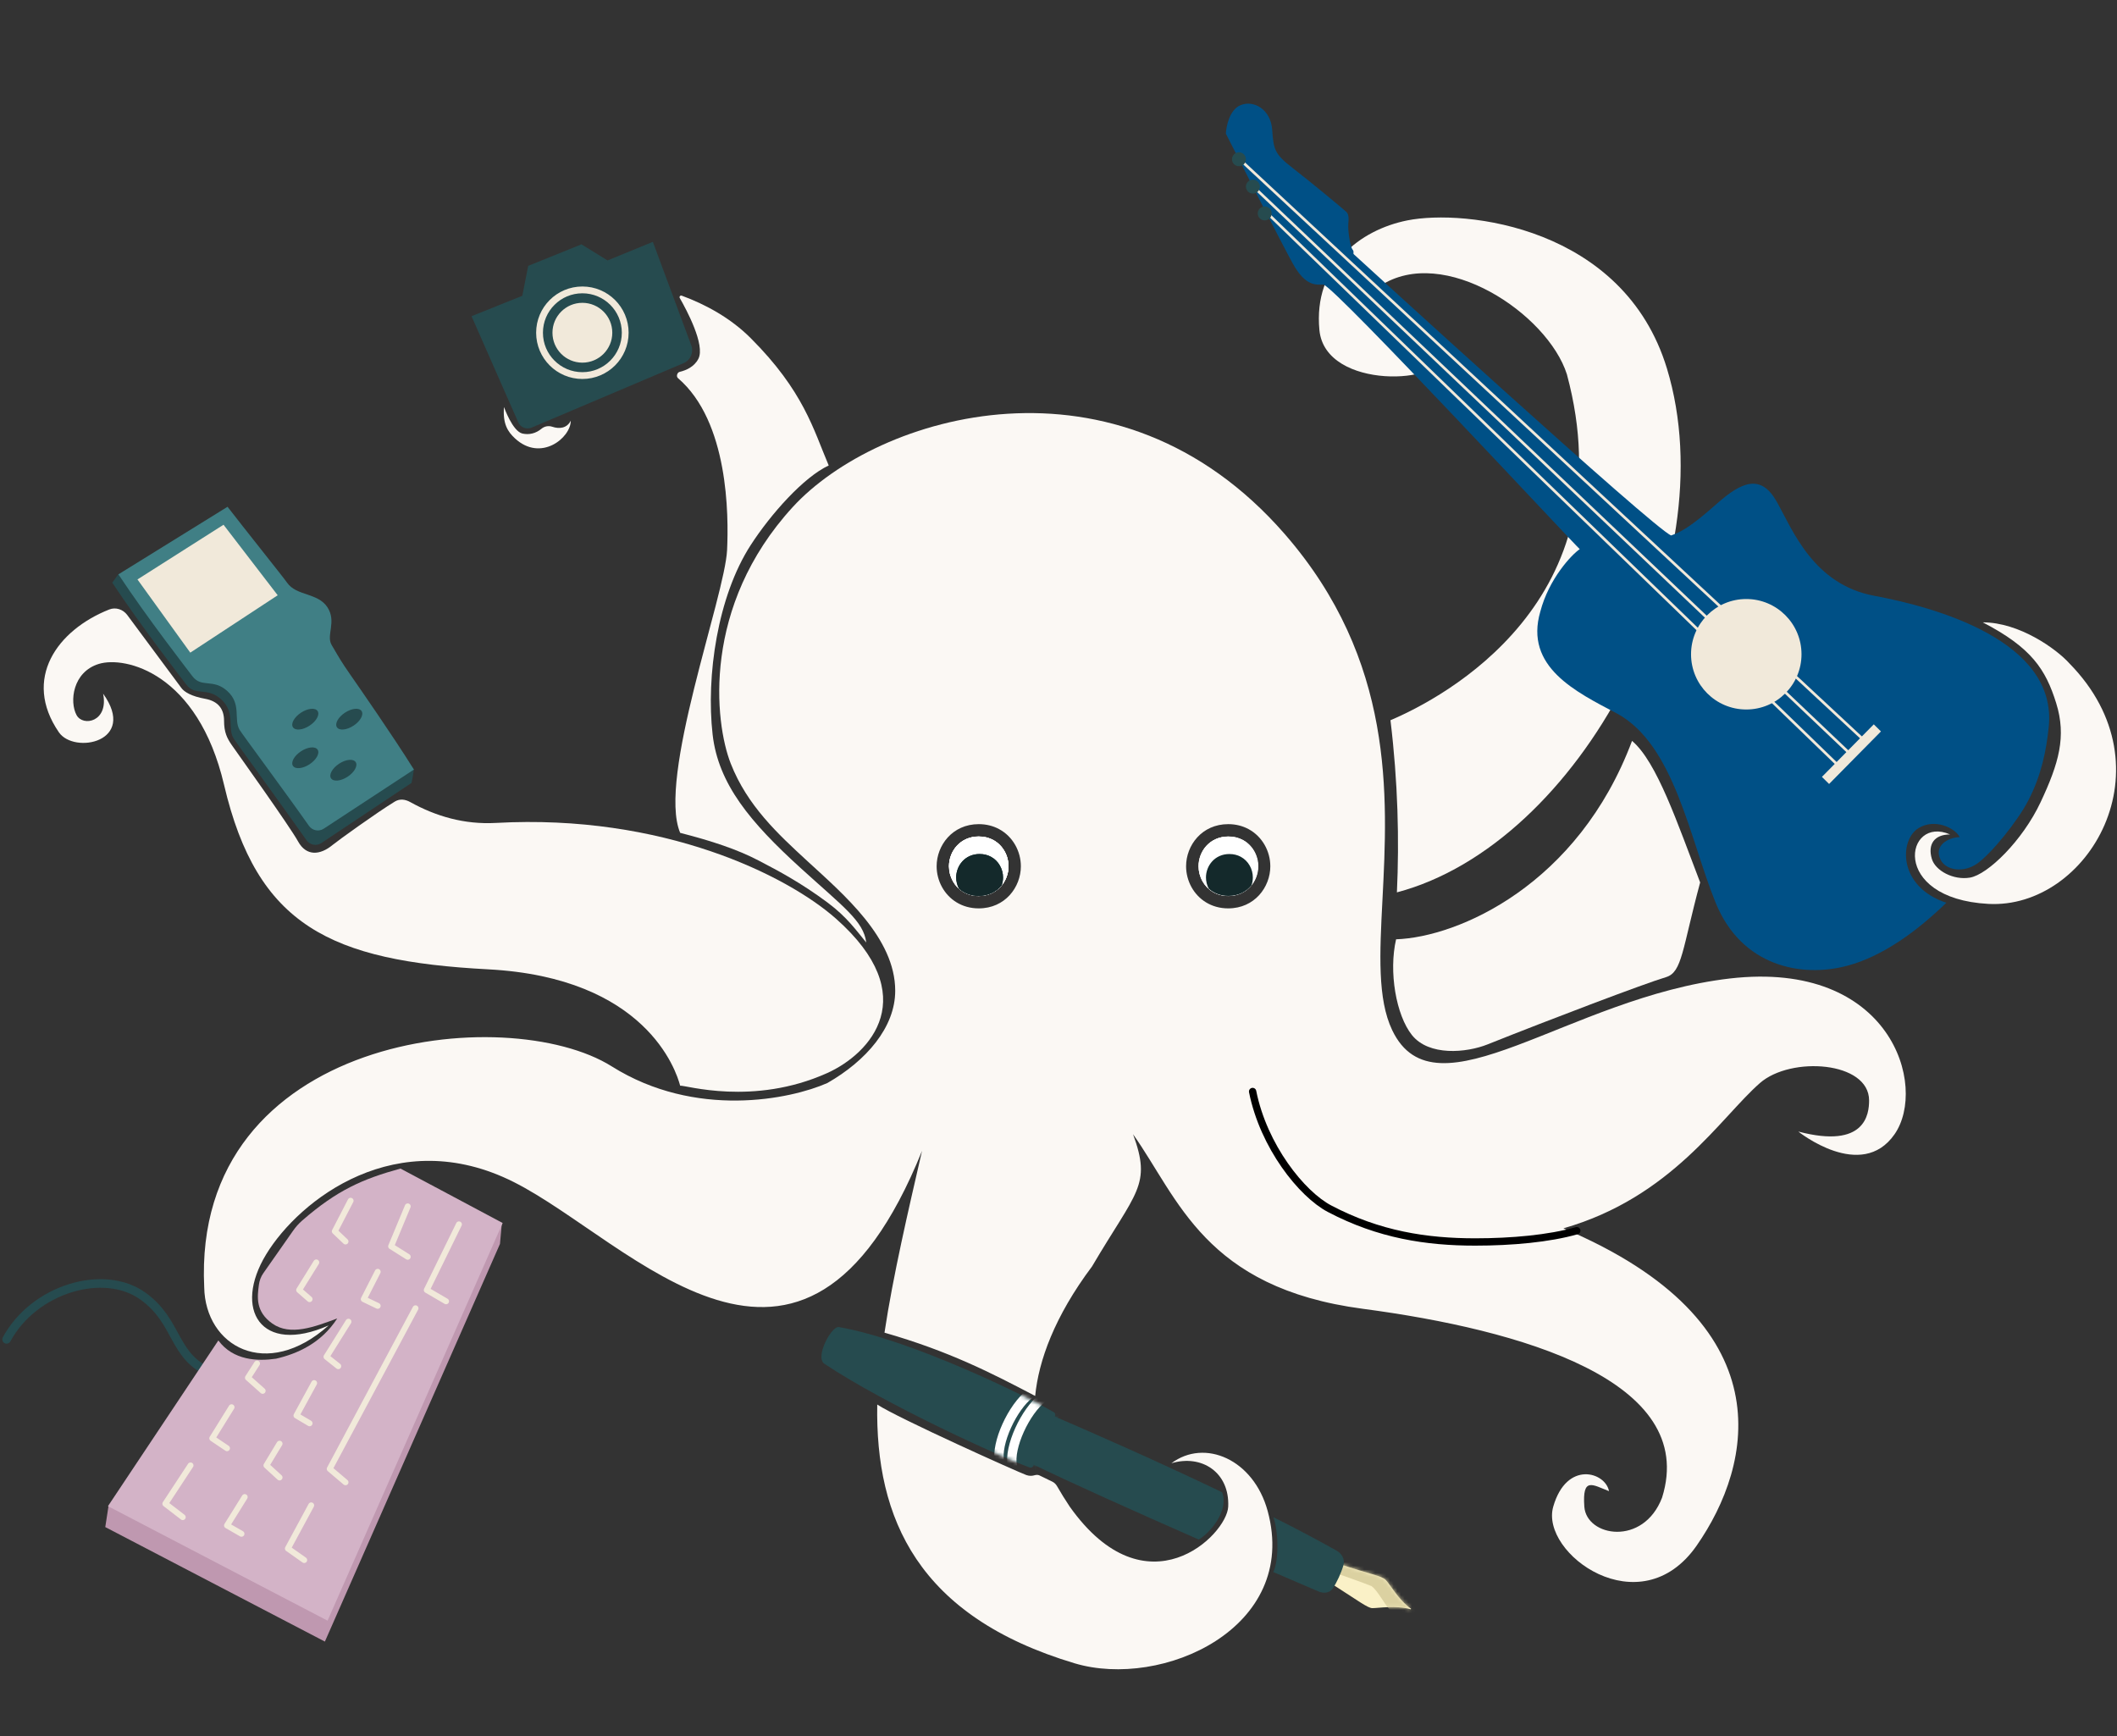
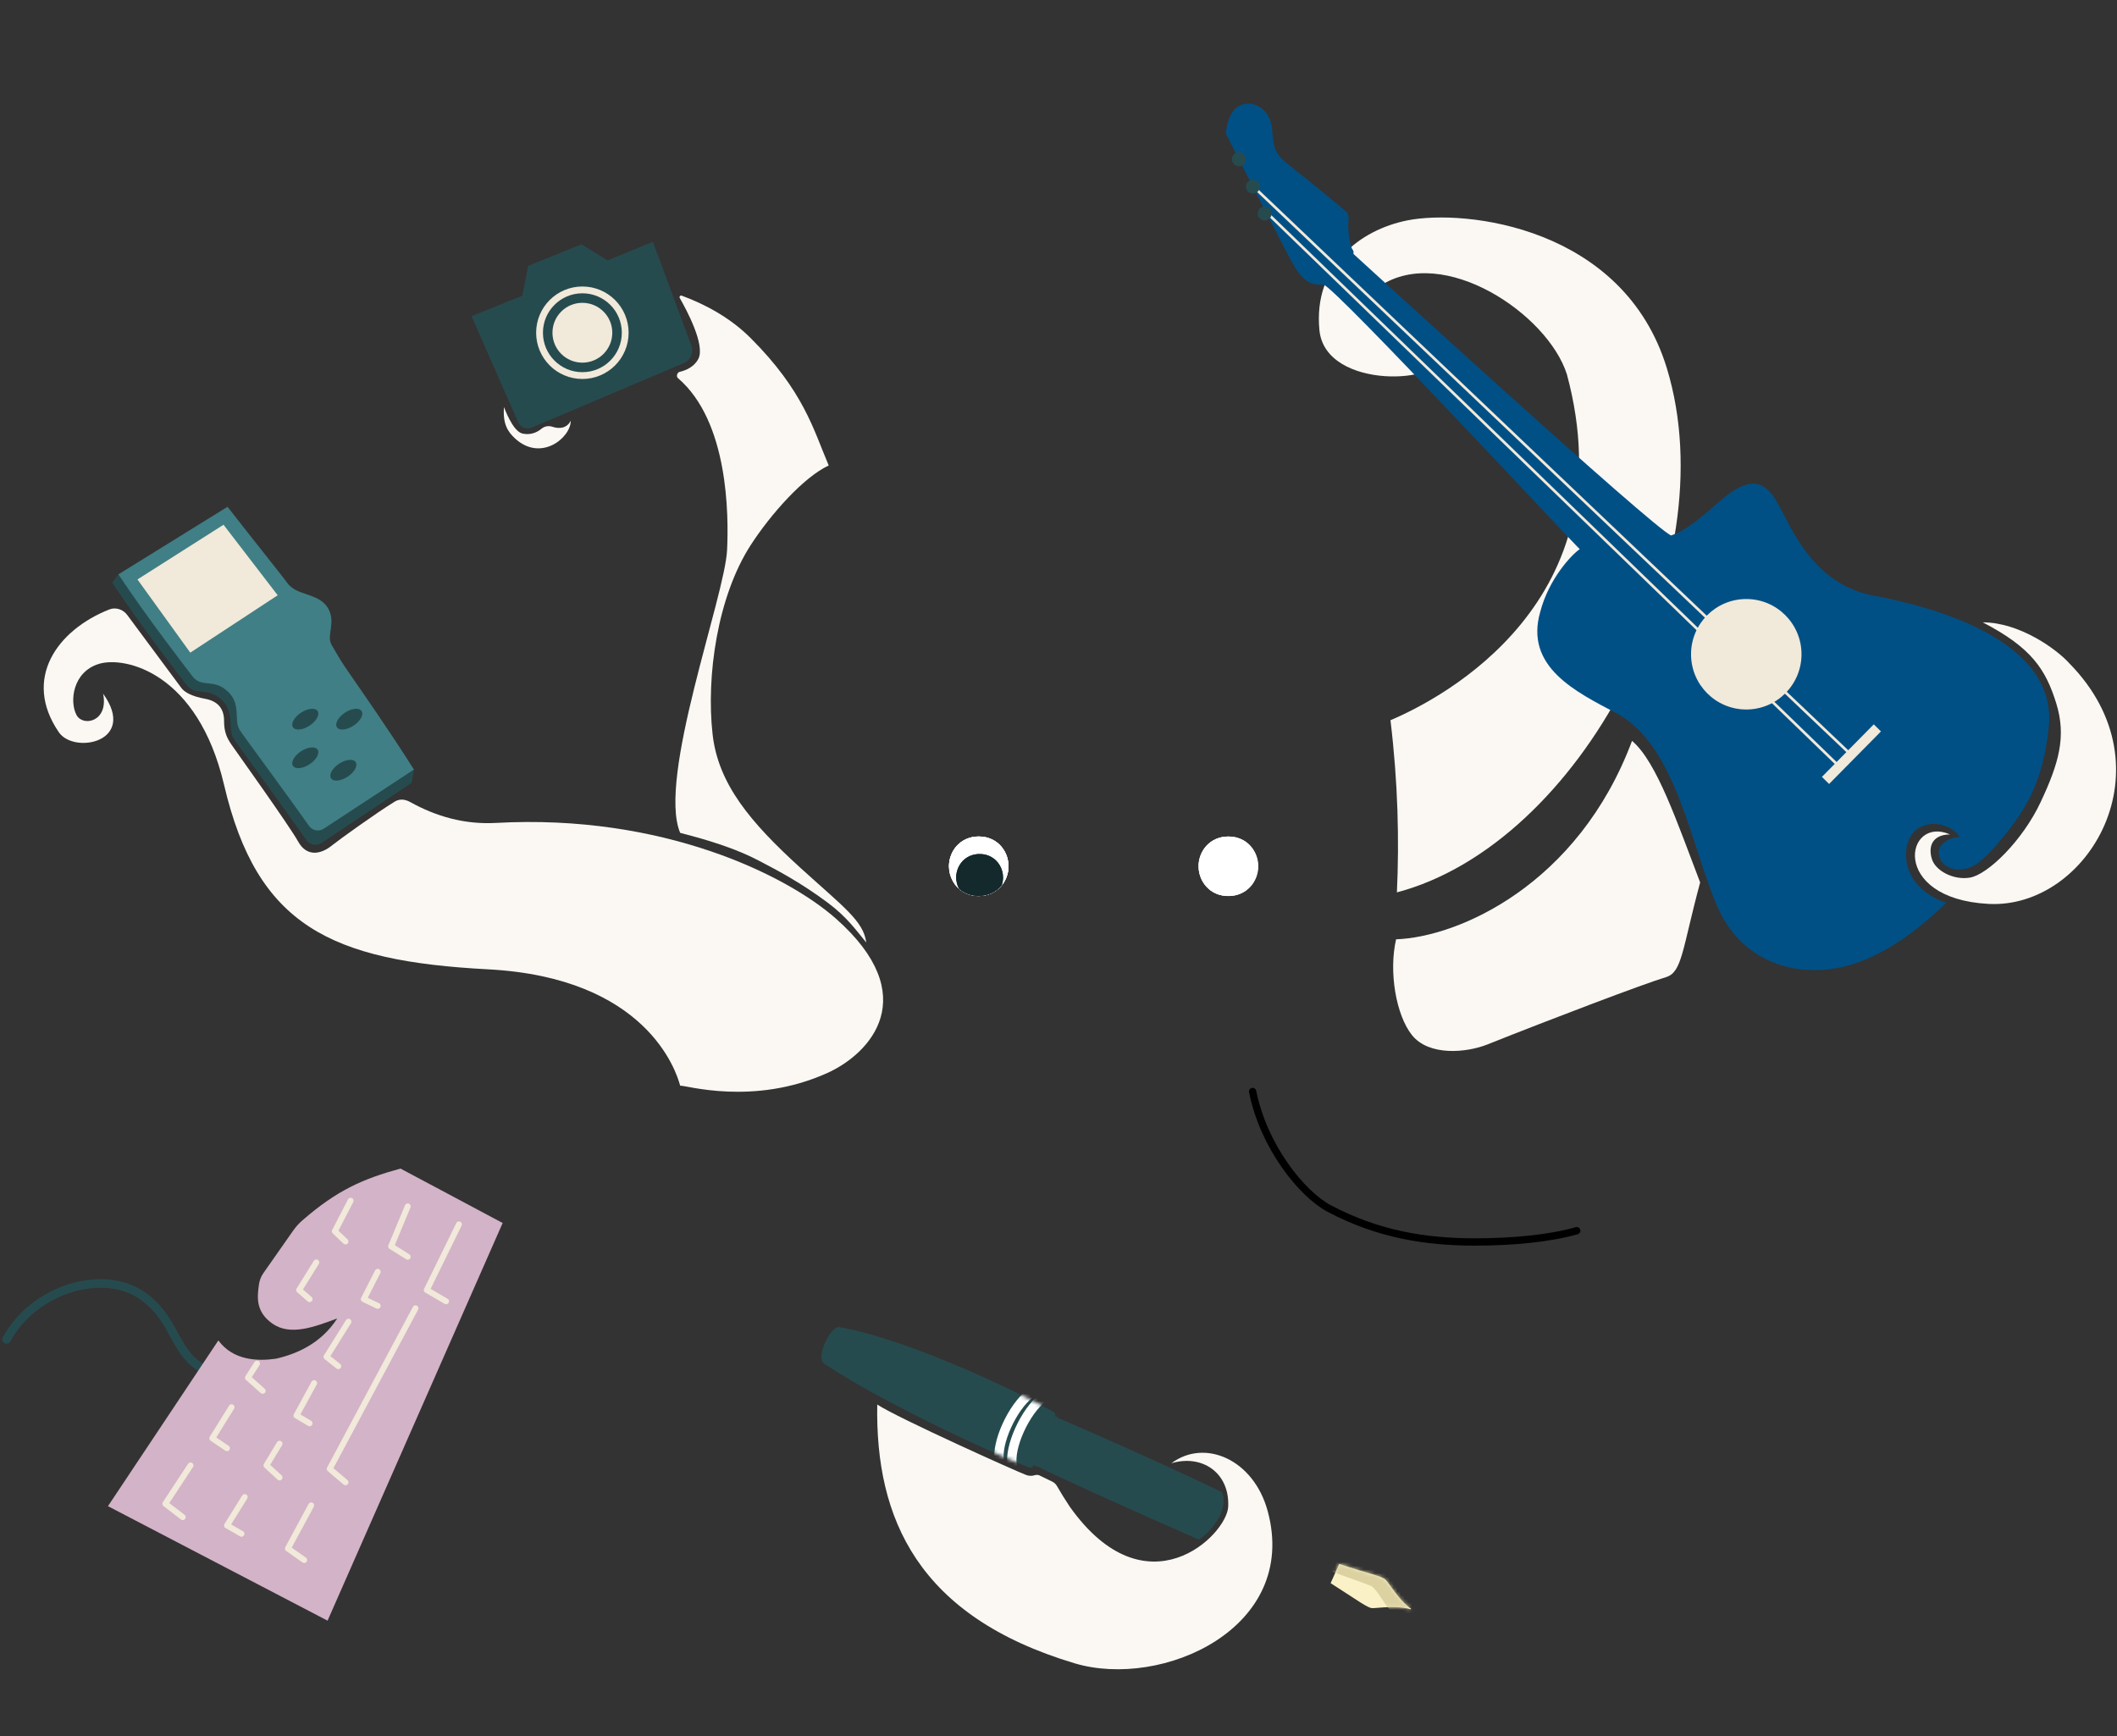
<svg xmlns="http://www.w3.org/2000/svg" width="578" height="474" viewBox="0 0 578 474" fill="none">
  <rect x="0" y="0" width="578" height="474" fill="#333333" stroke="none" />
  <path d="M57.515 374.751C47.046 370.359 48.803 360.915 39.066 353.887C28.367 346.164 9.27 351.837 1.803 365.673" stroke="#264B4F" stroke-width="2.343" stroke-linecap="round" stroke-linejoin="round" />
-   <path d="M88.701 448.18L28.743 416.92L29.622 411.21L107.956 353.667L121.476 344.506L137.02 333.974L136.507 339.611L88.701 448.18Z" fill="#BF98B0" />
  <path d="M89.434 442.47L29.476 411.21L59.615 365.966C63.693 371.457 70.326 371.677 75.378 370.945C81.088 369.627 87.677 366.772 92.07 359.963C85.92 362.233 79.278 364.835 74.353 361.354C69.721 358.081 70.25 354.078 70.683 350.796L70.686 350.779C70.835 349.653 71.225 348.564 71.877 347.634L80.007 336.03C80.725 335.004 81.558 334.056 82.502 333.234C92.008 324.962 98.948 321.901 109.347 319.039L137.24 333.901L89.434 442.47Z" fill="#D3B3C7" />
  <path d="M103.122 347.225L99.315 354.692L103.122 356.522M113.445 357.181L90.018 401.034L94.337 404.694M95.142 360.842L89.139 370.432L92.361 372.995M70.178 372.262L67.689 376.143L71.716 379.73M85.772 377.607L80.94 386.465L84.527 388.588M63.223 384.196L57.952 392.688L61.979 395.397M52.022 400.082L45.141 410.551L49.899 414.211M76.328 394.152L72.74 400.082L76.328 403.376M66.811 408.721L61.979 416.481L65.932 418.75M84.966 410.99L78.597 422.777L83.063 425.925M111.322 329.362L106.783 340.27L111.322 343.125M125.305 334.267L116.52 352.203L121.791 355.278M95.728 327.824L91.409 336.17L94.337 338.952M86.357 344.663L81.672 352.203L84.527 354.692" stroke="#F1E9DA" stroke-width="1.611" stroke-linecap="round" stroke-linejoin="round" />
  <path d="M445.594 202.271C430.879 241.584 398.155 255.86 381.17 256.446C379.12 265.304 381.17 277.164 385.49 282.581C390.132 288.403 400.382 287.44 406.135 285.144C423.925 278.042 448.816 268.598 454.892 266.768C459.296 265.442 459.289 259.082 464.189 240.925C457.943 224.643 452.403 208.054 445.594 202.271Z" fill="#FBF8F4" />
  <path d="M427.806 102.194C444.425 163.983 393.986 190.557 379.637 196.634C381.687 213.618 382.053 229.285 381.394 243.634C431.469 230.383 471.591 154.723 455.114 100.583C443.327 61.856 399.987 57.023 384.247 60.172C371.291 62.763 358.553 72.544 360.236 90.115C361.839 106.851 395.378 104.683 392.885 96.85C391.342 91.998 388.349 93.043 385.641 93.043C375.757 93.043 368.071 83.526 376.856 78.035C394.133 66.688 422.535 85.649 427.806 102.194Z" fill="#FBF8F4" />
  <path d="M198.516 150.146C197.93 162.811 179.408 212.447 185.704 227.381C194.416 229.626 201.287 231.895 207.081 234.922L207.438 235.108C212.297 237.646 218.615 240.945 226.042 246.489C231.24 250.369 233.729 253.956 236.511 257.324C235.779 251.467 230.32 247.649 218.575 236.972C204.885 224.526 196.1 214.057 194.562 200.514C192.763 184.662 195.879 162.871 204.958 148.828C210.449 140.336 219.454 130.233 226.262 127.085C222.089 117.275 219.454 106.806 204.958 92.311C199.483 86.835 192.709 83.145 186.129 80.719C185.742 80.576 185.386 80.999 185.591 81.357C187.427 84.559 192.599 94.185 190.682 97.948C189.55 100.17 187.291 101.12 185.568 101.525C184.873 101.689 184.565 102.778 185.107 103.242C198.941 115.092 198.955 140.655 198.516 150.146Z" fill="#FBF8F4" />
  <path d="M140.607 119.691C147.646 126.208 155.835 119.544 155.835 114.859C154.781 116.955 152.71 117.158 150.744 116.498C149.762 116.168 148.646 116.385 147.85 117.048C146.303 118.337 144.48 118.772 142.657 118.373C139.935 117.778 137.605 111.125 137.605 111.125C137.239 115.737 138.63 117.86 140.607 119.691Z" fill="#FBF8F4" />
  <path d="M135.408 224.672C181.057 222.148 214.913 239.021 228.237 250.808C252.107 271.923 237.694 287.642 225.821 292.977C205.616 302.054 187.02 296.198 185.703 296.417C184.605 292.244 176.332 266.914 133.285 264.645C90.238 262.375 70.192 252.74 61.174 214.277C54 183.675 34.16 179.063 26.986 181.259C19.804 183.458 18.931 191.615 20.909 195.242C22.666 198.464 29.694 197.073 28.157 189.386C37.601 202.563 20.246 206 16.077 199.928C6.054 185.326 15.622 172.022 29.819 166.403C31.605 165.696 33.604 166.371 34.749 167.914C40.362 175.478 48.96 187.065 49.534 187.848C50.339 188.946 52.316 190.118 55.977 190.777C59.637 191.435 61.174 193.632 61.174 196.78C61.174 199.928 61.98 201.538 63.297 203.442C64.615 205.345 79.136 225.636 81.38 229.724C83.624 233.811 87.383 233.531 90.824 230.676C92.173 229.556 103.045 221.724 107.807 218.838C109.142 218.028 110.629 218.217 111.995 218.975C119.049 222.886 126.8 225.148 135.408 224.672Z" fill="#FBF8F4" />
  <path d="M267.226 228.405C268.757 228.405 270.072 228.764 271.166 229.353C273.793 230.767 275.327 233.617 275.327 236.505C275.327 240.609 272.276 244.606 267.226 244.606C263.886 244.606 261.479 242.889 260.189 240.577C259.494 239.332 259.126 237.915 259.126 236.505C259.126 232.402 262.176 228.405 267.226 228.405Z" fill="#FBF8F4" />
  <path d="M335.334 228.405C336.864 228.405 338.179 228.764 339.273 229.353C341.9 230.767 343.434 233.617 343.434 236.505C343.434 240.609 340.384 244.606 335.334 244.606C331.993 244.606 329.586 242.889 328.296 240.577C327.601 239.332 327.233 237.915 327.233 236.505C327.233 232.402 330.283 228.405 335.334 228.405Z" fill="#FBF8F4" />
-   <path fill-rule="evenodd" clip-rule="evenodd" d="M216.415 138.463C239.579 113.17 305.046 93.312 350.762 145.8C380.821 180.313 378.914 217.266 377.452 245.588C376.691 260.338 376.051 272.748 380.109 281.252C391.961 306.085 428.296 272.222 472.318 267.143C516.34 262.064 526.347 296.595 517.269 309.668C508.191 322.741 490.987 308.936 490.987 308.936C509.362 313.768 510.314 304.105 510.314 300.444C510.314 289.756 488.965 288.294 480.518 295.685C469.731 305.124 456.442 326.887 426.856 335.359C487.619 361.05 478.688 399.789 463.241 421.971C447.794 444.154 420.413 424.094 424.074 411.356C427.734 398.618 438.35 401.912 439.301 407.11C434.762 405.353 431.98 403.157 432.566 411.356C433.152 419.555 448.672 422.264 453.797 408.867C463.753 376.948 415.289 363.038 372.101 357.328C328.913 351.617 321.801 327.239 309.355 309.668C314.48 323.651 310.307 325.116 298.154 345.761C287.878 359.472 283.563 371.546 282.633 381.121C270.774 374.898 259.133 368.895 241.49 363.843C243.814 348.347 247.975 330.573 251.739 314.207C219.015 395.25 172.234 338.822 140.315 322.741C108.396 306.661 81.748 327.531 72.67 342.466C63.592 357.401 71.132 370.066 89.727 361.867C72.67 377.094 56.051 367.504 55.758 351.471C52.391 282.288 138.484 273.21 167.036 291.147C189.877 305.496 215.793 300.151 225.896 295.685C236.512 289.609 244.418 280.49 244.418 270.502C244.418 256.075 230.345 244.214 220.394 235.052C212.438 227.727 204.024 219.979 199.506 208.446C195.084 197.158 191.606 165.553 216.415 138.463ZM255.728 236.505C255.728 230.809 260.027 225.007 267.226 225.007C269.305 225.007 271.175 225.498 272.776 226.36C276.603 228.42 278.725 232.482 278.725 236.505C278.725 242.201 274.426 248.004 267.226 248.004C262.571 248.004 259.07 245.546 257.221 242.232C256.245 240.484 255.728 238.498 255.728 236.505ZM323.835 236.505C323.835 230.809 328.134 225.007 335.334 225.007C337.412 225.007 339.282 225.498 340.884 226.36C344.71 228.42 346.832 232.482 346.832 236.505C346.832 242.201 342.533 248.004 335.334 248.004C330.678 248.004 327.177 245.546 325.328 242.232C324.353 240.484 323.835 238.498 323.835 236.505Z" fill="#FBF8F4" />
  <path d="M293.395 454.11C317.262 461.251 354.809 444.52 346.106 412.527C342.262 398.398 328.902 392.688 319.824 399.496C328.023 397.007 335.766 401.922 335.334 411.356C334.978 419.116 312.989 440.786 292.078 411.356C290.916 409.626 289.653 407.587 288.578 405.714C288.28 405.195 287.835 404.773 287.297 404.512L283.747 402.788C283.328 402.584 282.728 402.686 282.279 402.814C281.78 402.956 281.057 403.008 280.218 402.717C278.314 402.058 245.151 387.197 239.513 383.463C238.963 414.628 250.643 441.319 293.395 454.11Z" fill="#FBF8F4" />
  <path fill-rule="evenodd" clip-rule="evenodd" d="M271.166 229.353C270.072 228.764 268.757 228.405 267.226 228.405C262.176 228.405 259.126 232.402 259.126 236.505C259.126 237.915 259.494 239.332 260.189 240.577C261.479 242.889 263.886 244.606 267.226 244.606C272.276 244.606 275.327 240.609 275.327 236.505C275.327 233.617 273.793 230.767 271.166 229.353ZM335.334 228.405C336.864 228.405 338.179 228.764 339.273 229.353C341.9 230.767 343.434 233.617 343.434 236.505C343.434 240.609 340.384 244.606 335.334 244.606C331.993 244.606 329.586 242.889 328.296 240.577C327.601 239.332 327.233 237.915 327.233 236.505C327.233 232.402 330.283 228.405 335.334 228.405Z" fill="#FBF8F4" />
  <path d="M430.5 336C422.935 338.166 412.698 339.081 402.772 339.081C389.5 339.081 376.524 337.118 363 330C355.4 326 345 313 342 298" stroke="#000000" stroke-width="2" stroke-linecap="round" stroke-linejoin="round" />
  <path d="M267.225 244.639C272.31 244.639 275.36 240.572 275.36 236.505C275.36 233.636 273.842 230.767 271.164 229.326C270.045 228.723 268.724 228.37 267.225 228.37C262.141 228.37 259.091 232.438 259.091 236.505C259.091 237.917 259.459 239.33 260.152 240.572C261.455 242.906 263.907 244.639 267.225 244.639Z" fill="white" />
  <path d="M267.225 244.639C272.31 244.639 275.36 240.572 275.36 236.505C275.36 233.636 273.842 230.767 271.164 229.326C270.045 228.723 268.724 228.37 267.225 228.37C262.141 228.37 259.091 232.438 259.091 236.505C259.091 237.917 259.459 239.33 260.152 240.572C261.455 242.906 263.907 244.639 267.225 244.639Z" fill="white" />
  <path d="M335.425 244.639C340.509 244.639 343.559 240.572 343.559 236.505C343.559 233.636 342.042 230.767 339.363 229.326C338.244 228.723 336.923 228.37 335.425 228.37C330.341 228.37 327.29 232.438 327.29 236.505C327.29 237.917 327.658 239.33 328.351 240.572C329.654 242.906 332.106 244.639 335.425 244.639Z" fill="white" />
  <path d="M267.462 233.163C268.641 233.163 269.681 233.441 270.561 233.915C272.668 235.049 273.862 237.306 273.862 239.563C273.862 240.291 273.736 241.019 273.496 241.709C272.101 243.433 269.956 244.605 267.224 244.605C264.99 244.605 263.173 243.836 261.829 242.635C261.328 241.689 261.063 240.626 261.062 239.563C261.062 236.363 263.463 233.163 267.462 233.163Z" fill="#14292B" />
  <path d="M267.462 233.163C268.641 233.163 269.681 233.441 270.561 233.915C272.668 235.049 273.862 237.306 273.862 239.563C273.862 240.291 273.736 241.019 273.496 241.709C272.101 243.433 269.956 244.605 267.224 244.605C264.99 244.605 263.173 243.836 261.829 242.635C261.328 241.689 261.063 240.626 261.062 239.563C261.062 236.363 263.463 233.163 267.462 233.163Z" fill="#14292B" />
-   <path d="M335.662 233.163C336.84 233.163 337.88 233.441 338.76 233.915C340.867 235.049 342.061 237.306 342.061 239.563C342.061 240.291 341.935 241.019 341.696 241.709C340.301 243.433 338.156 244.605 335.423 244.605C333.189 244.605 331.372 243.836 330.028 242.635C329.527 241.689 329.262 240.626 329.262 239.563C329.262 236.363 331.662 233.163 335.662 233.163Z" fill="#14292B" />
  <path d="M352.969 71.953C356.471 78.271 359.353 77.722 361.346 77.686C364.955 78.819 430.001 148.849 431.316 149.922C429.05 151.458 422.886 158.047 420.552 166.962C416.134 182.094 430.313 188.921 441.483 194.805C457.186 203.3 461.331 229.047 468.42 246.468C475.508 263.889 491.913 266.988 504.316 263.677C514.144 261.096 523.712 253.959 531.397 246.468C518.146 242.096 518.512 229.285 523.857 226.064C528.322 223.372 533.813 226.064 535.058 228.553C531.836 228.626 527.883 230.901 529.86 234.776C531.324 237.645 536.134 238.409 539.889 235.727C543.759 232.963 550.845 224.233 553.799 218.523C557.36 211.641 558.705 204.883 559.363 198.464C561.779 174.89 528.302 165.75 511.697 162.654C495.093 159.559 489.446 144.705 485.123 137.005C480.799 129.305 475.554 131.492 468.781 137.494C462.008 143.496 459.246 145.14 456.274 146.19C451.759 144.575 370.08 69.855 369.674 69.464C369.268 69.072 369.863 68.862 369.251 68.075C368.639 67.289 367.963 62.914 368.13 61.117C368.298 59.319 368.182 58.424 367.574 57.837C366.965 57.249 358.061 49.83 353.007 45.932C347.953 42.033 347.732 40.841 347.336 35.365C346.94 29.889 342.306 27.179 338.645 28.74C335.716 29.988 334.791 34.424 334.695 36.486C339.619 46.202 350.168 66.898 352.969 71.953Z" fill="#005086" />
-   <path d="M339.003 43.992L508.63 201.817" stroke="#F1E9DA" stroke-width="0.732" stroke-linecap="round" stroke-linejoin="round" />
  <path d="M342.591 51.313L505.31 205.985" stroke="#F1E9DA" stroke-width="0.732" stroke-linecap="round" stroke-linejoin="round" />
  <path d="M346.469 58.634L501.768 208.865" stroke="#F1E9DA" stroke-width="0.732" stroke-linecap="round" stroke-linejoin="round" />
  <path d="M542.89 246.782C570.051 248.246 592.965 209.592 564.999 181.113C561.414 177.131 551.309 169.912 541.353 169.912C554.604 176.794 558.523 182.691 561.412 192.021C564.216 201.077 562.144 208.347 557.166 218.962C552.188 229.578 542.671 238.802 537.839 239.607C533.309 240.362 528.395 237.704 527.443 234.483C526.272 230.521 528.102 227.821 532.421 227.821C520.269 222.476 515.73 245.318 542.89 246.782Z" fill="#FBF8F4" />
  <path d="M188.742 94.303L178.25 66.028L165.873 71.103L158.757 66.709L144.215 72.588L142.606 80.756L128.744 86.325L141.5 115.311C142.113 116.704 143.732 117.346 145.133 116.751L186.66 99.132C188.533 98.337 189.45 96.21 188.742 94.303Z" fill="#264B4F" />
  <circle cx="159.006" cy="90.843" r="11.696" stroke="#F1E9DA" stroke-width="1.856" />
  <circle cx="159.005" cy="90.843" r="8.168" fill="#F1E9DA" />
  <path d="M32.406 156.661L30.648 159.077C38.701 171.23 49.317 184.847 50.854 186.896C53.325 190.191 56.565 187.406 60.445 190.996C64.325 194.587 62.052 198.683 63.739 201.538C64.436 202.718 77.119 220.034 83.692 229.408C84.611 230.72 86.406 231.06 87.739 230.172L112.35 213.764C112.643 212.666 113.009 210.03 113.009 210.03C113.009 210.03 91.001 182.018 88.85 178.331C87.312 175.695 90.314 171.962 87.678 168.008C85.043 164.055 79.231 165.007 76.697 161.346C75.643 159.824 36.627 162.152 32.406 156.661Z" fill="#264B4F" />
  <path d="M62.126 138.359L32.33 156.807C40.383 168.96 50.998 182.577 52.536 184.627C55.007 187.921 58.246 185.136 62.126 188.727C66.006 192.317 63.733 196.414 65.421 199.269C66.118 200.448 77.928 216.335 84.358 225.473C85.275 226.776 87.057 227.122 88.389 226.249L113.007 210.104C107.296 200.928 98.072 187.702 95.436 183.895C93.303 180.814 92.707 179.792 90.667 176.293L90.531 176.062C88.994 173.426 91.996 169.692 89.36 165.739C86.725 161.786 80.913 162.737 78.379 159.077C77.324 157.554 66.348 143.849 62.126 138.359Z" fill="#407F85" />
  <path d="M61.03 143.264L37.53 158.199L51.953 178.185L75.819 162.518L61.03 143.264Z" fill="#F1E9DA" />
  <ellipse cx="95.358" cy="196.344" rx="4.027" ry="2.123" transform="rotate(-33.296 95.358 196.344)" fill="#264B4F" />
  <ellipse cx="83.351" cy="206.886" rx="4.027" ry="2.123" transform="rotate(-33.296 83.351 206.886)" fill="#264B4F" />
  <ellipse cx="93.746" cy="210.282" rx="4.027" ry="2.123" transform="rotate(-33.296 93.746 210.282)" fill="#264B4F" />
  <ellipse cx="83.351" cy="196.344" rx="4.027" ry="2.123" transform="rotate(-33.296 83.351 196.344)" fill="#264B4F" />
  <path d="M378.349 431.364C377.137 430.159 374.091 429.837 365.644 426.983L363.298 432.231C370.947 437.116 373.408 439.028 374.678 439.05C376.252 439.076 381.144 438.208 385.121 439.364C385.203 439.388 385.281 439.224 385.21 439.175C381.832 436.833 379.481 432.49 378.349 431.364Z" fill="#FAF1C7" />
  <mask id="mask0_2130_340" style="mask-type:alpha" maskUnits="userSpaceOnUse" x="363" y="426" width="23" height="14">
    <path d="M378.348 431.363C377.136 430.158 374.09 429.837 365.643 426.982L363.297 432.231C370.946 437.115 373.407 439.028 374.677 439.049C376.251 439.076 381.143 438.208 385.12 439.363C385.202 439.387 385.28 439.223 385.209 439.175C381.831 436.833 379.48 432.49 378.348 431.363Z" fill="#FAF1C7" />
  </mask>
  <g mask="url(#mask0_2130_340)">
    <g style="mix-blend-mode:multiply">
      <path d="M374.457 433.036C372.395 432.188 365.918 429.892 362.937 428.85L364.443 425.19L378.519 428.364L388.941 441.769C386.305 441.239 380.788 440.079 379.812 439.678C378.591 439.176 376.364 434.373 374.457 433.036Z" fill="#DBD1A1" />
    </g>
  </g>
-   <path d="M363.891 433.669C365.027 431.97 366.186 429.435 366.797 427.325C367.27 425.689 366.336 424.131 364.848 423.301C359.832 420.501 354.094 417.428 347.639 414.211C348.957 417.483 349.323 425.829 347.639 429.189C352.218 431.147 356.267 432.926 360.033 434.51C361.443 435.102 363.041 434.94 363.891 433.669Z" fill="#264B4F" />
  <path d="M287.226 386.409C283.405 390.494 282.38 393.673 281.338 399.458C292.303 404.808 309.818 412.639 327.287 420.325C330.435 418.495 335.633 412.346 333.656 407.403C316.364 399.123 298.639 391.301 287.226 386.409Z" fill="#264B4F" />
  <mask id="mask1_2130_340" style="mask-type:alpha" maskUnits="userSpaceOnUse" x="281" y="386" width="86" height="49">
    <path d="M364.842 423.303C343.528 411.54 306.127 394.509 287.23 386.409C283.409 390.494 282.384 393.673 281.342 399.458C299.679 408.405 337.566 425.211 360.036 434.517C361.449 435.102 363.047 434.944 363.904 433.678C365.047 431.991 366.21 429.474 366.814 427.342C367.282 425.696 366.34 424.13 364.842 423.303Z" fill="#FBF8F4" />
  </mask>
  <g mask="url(#mask1_2130_340)">
    <g style="mix-blend-mode:multiply">
      <path d="M281.629 403.111C281.075 397.937 285.235 388.482 289.508 384.281" stroke="#264B4F" stroke-width="2.556" />
    </g>
  </g>
  <path d="M287.961 386.75C284.918 391.271 282.953 397.084 282.185 400.047C282.06 400.528 281.568 400.816 281.102 400.645C272.784 397.604 241.793 383.474 225.079 372.334C222.427 370.566 226.991 362.001 229.035 362.309C248.956 365.807 280.327 381.187 287.722 385.567C288.136 385.812 288.23 386.351 287.961 386.75Z" fill="#264B4F" />
  <mask id="mask2_2130_340" style="mask-type:alpha" maskUnits="userSpaceOnUse" x="224" y="362" width="65" height="39">
    <path d="M288.467 386.023C284.772 391.13 282.542 398.315 281.966 400.949C275.214 398.707 242.441 383.907 225.078 372.334C222.426 370.566 226.99 362.001 229.034 362.309C249.723 365.942 282.762 382.39 288.467 386.023Z" fill="#FBF8F4" />
  </mask>
  <g mask="url(#mask2_2130_340)">
    <path d="M276.388 400.287C275.339 395.143 279.971 385.237 284.688 381.639" stroke="white" stroke-width="2.556" style="mix-blend-mode:plus-lighter" />
    <path d="M272.884 399.183C271.835 394.039 276.467 384.132 281.184 380.535" stroke="white" stroke-width="2.556" style="mix-blend-mode:plus-lighter" />
  </g>
  <circle cx="338.271" cy="43.48" r="1.903" fill="#264B4F" />
  <circle cx="342.078" cy="50.947" r="1.903" fill="#264B4F" />
  <circle cx="345.301" cy="58.268" r="1.903" fill="#264B4F" />
  <circle cx="476.781" cy="178.624" r="15.081" fill="#F1E9DA" />
  <rect x="511.593" y="197.758" width="2.754" height="20.158" transform="rotate(44.623 511.593 197.758)" fill="#F1E9DA" />
</svg>